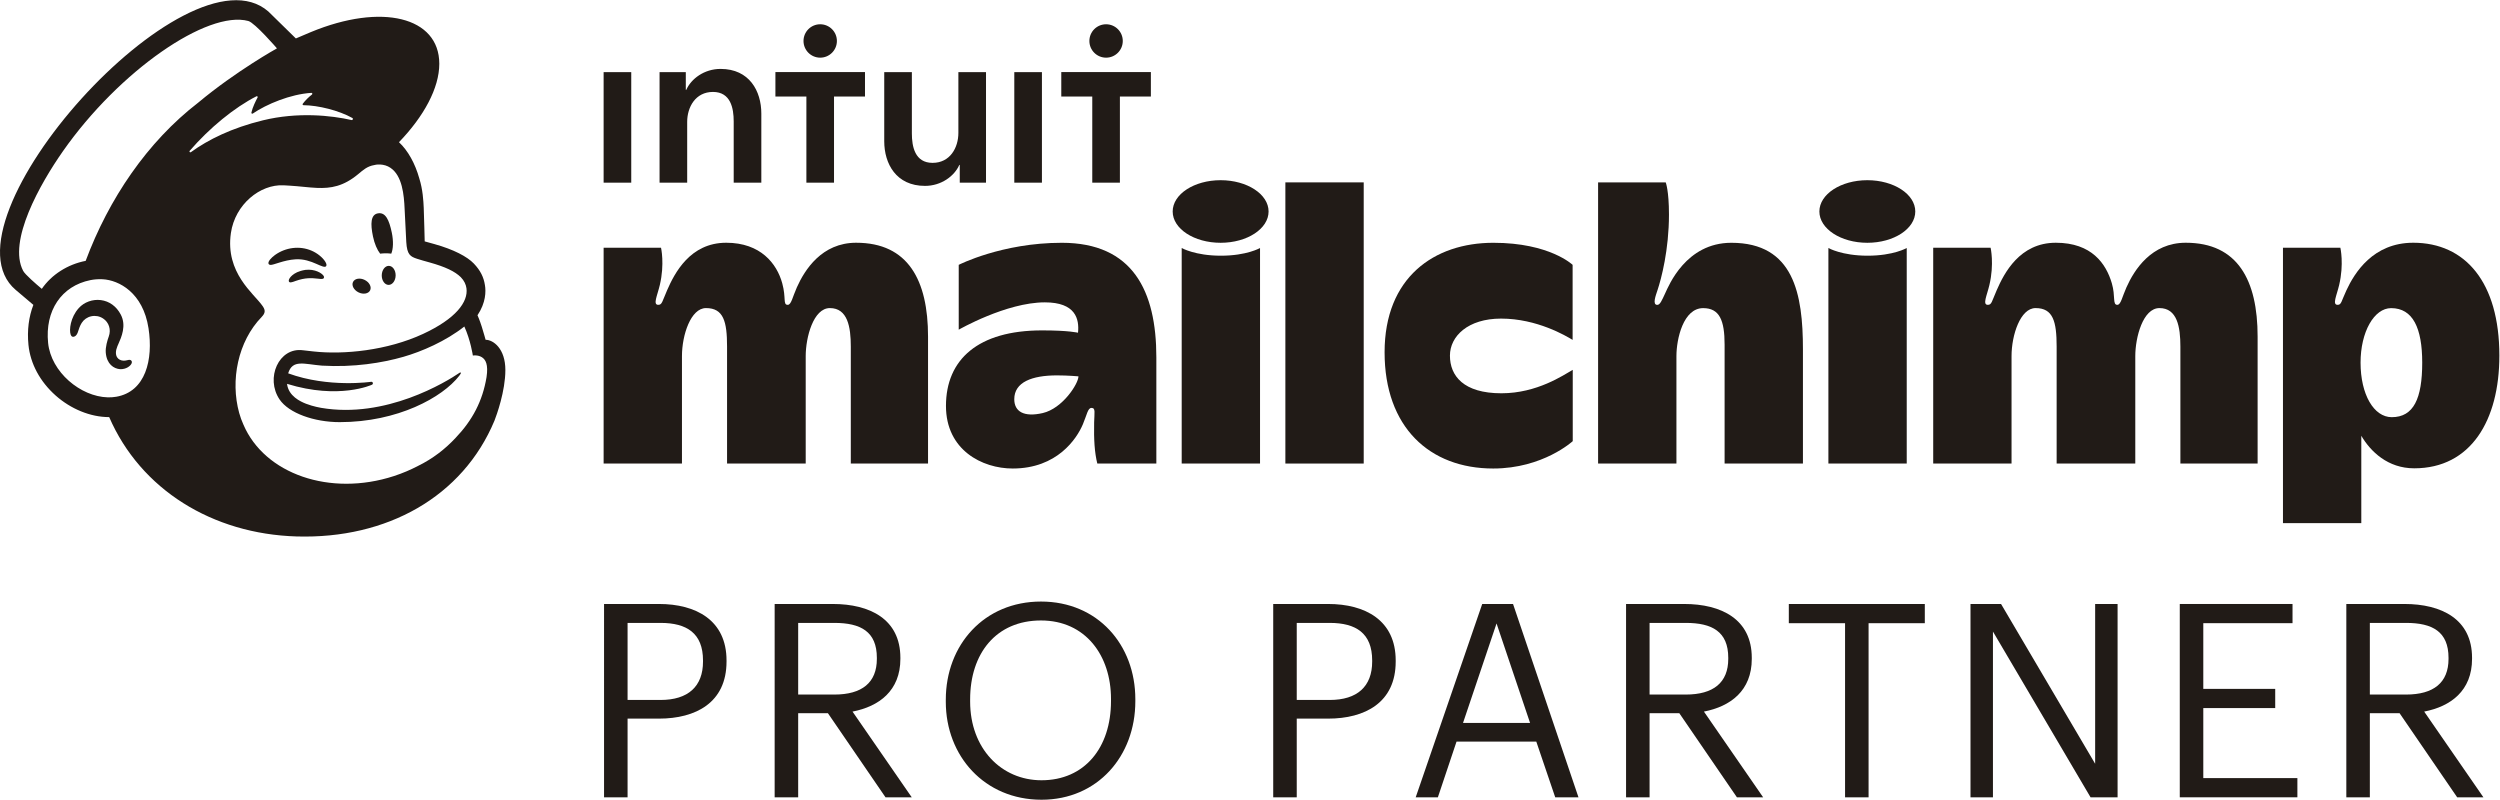
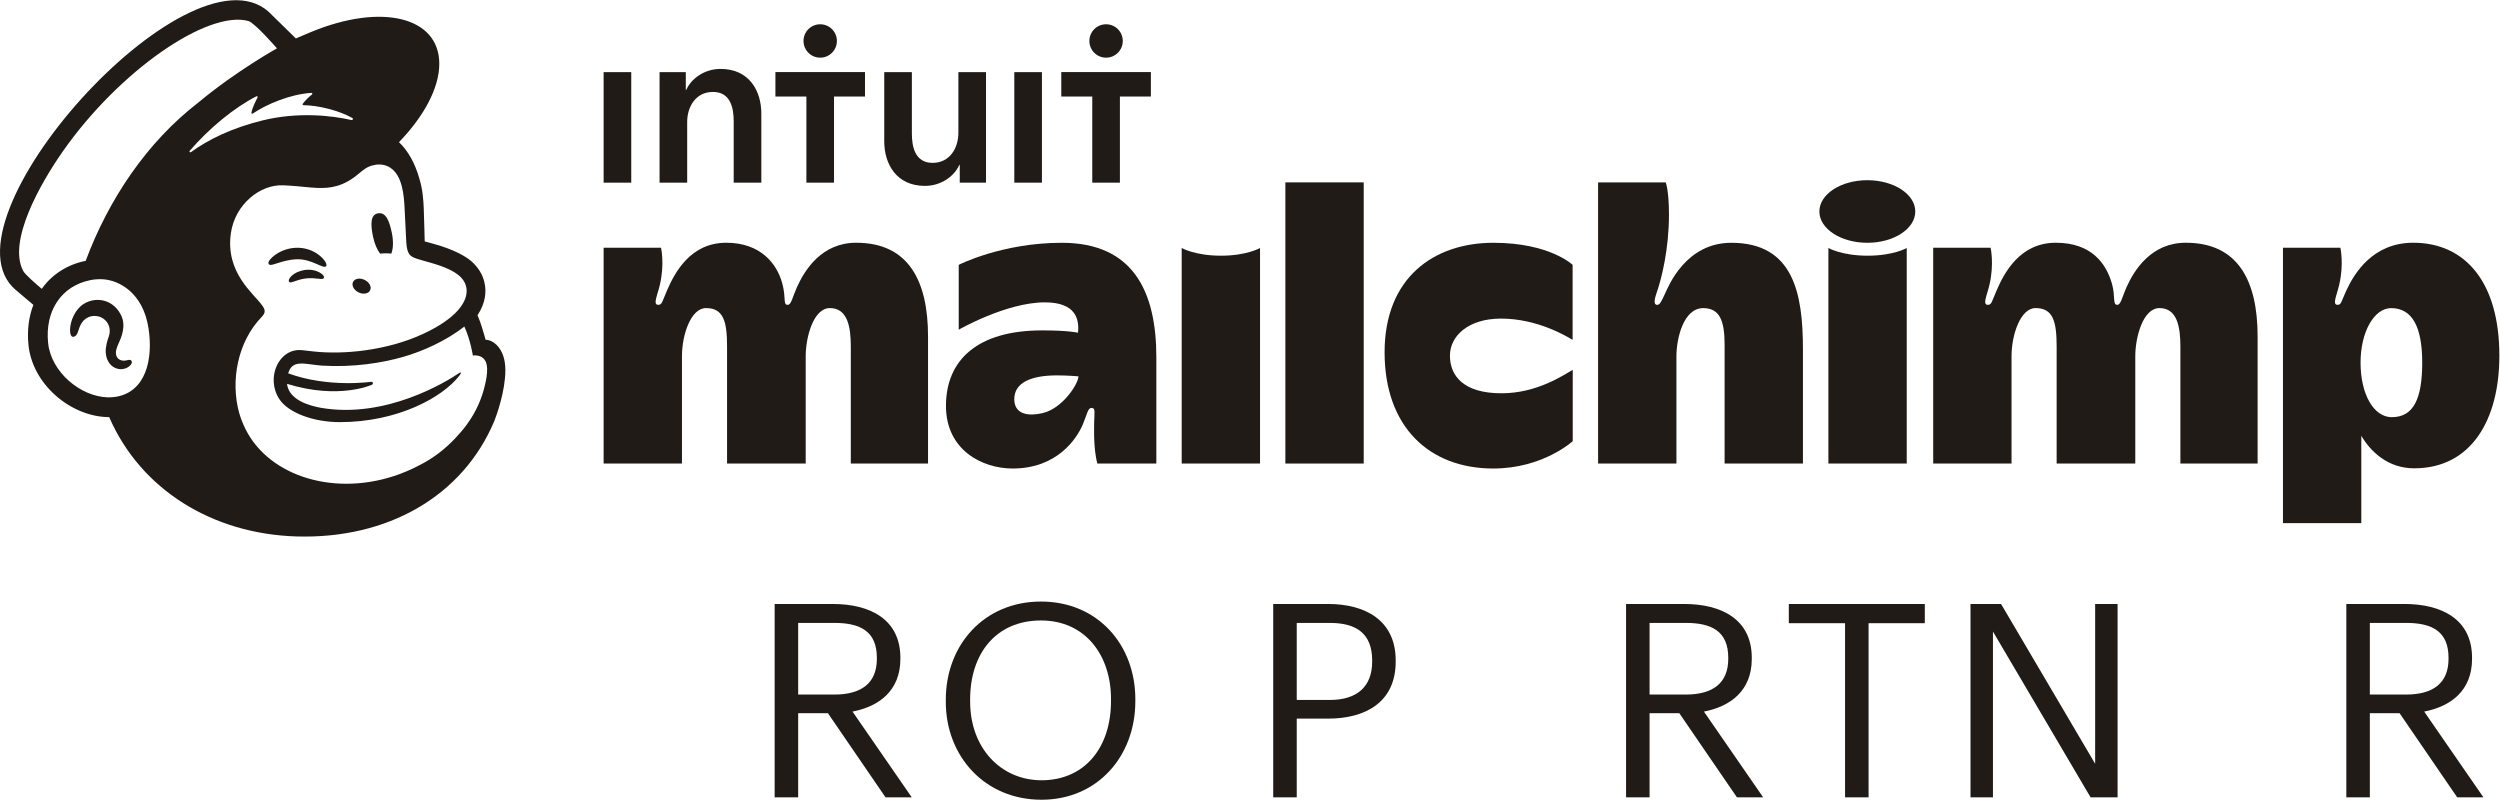
<svg xmlns="http://www.w3.org/2000/svg" xmlns:ns1="http://sodipodi.sourceforge.net/DTD/sodipodi-0.dtd" xmlns:ns2="http://www.inkscape.org/namespaces/inkscape" version="1.1" id="svg2" xml:space="preserve" width="1035.347" height="331.2" viewBox="0 0 1035.347 331.2" ns1:docname="MC&amp;CO_Pro-Partner_Black_Mailchimp-Intuit_Logo-Lockup.eps">
  <defs id="defs6" />
  <ns1:namedview pagecolor="#ffffff" bordercolor="#666666" borderopacity="1" objecttolerance="10" gridtolerance="10" guidetolerance="10" ns2:pageopacity="0" ns2:pageshadow="2" ns2:window-width="640" ns2:window-height="480" id="namedview4" />
  <g id="g10" ns2:groupmode="layer" ns2:label="ink_ext_XXXXXX" transform="matrix(1.333,0,0,-1.333,0,331.2)">
    <g id="g12" transform="scale(0.1)">
-       <path d="m 2052.23,309.961 c 85.69,0 131.88,42 131.88,119.277 v 3.364 c 0,84.839 -50.4,116.757 -131.88,116.757 H 1949.76 V 309.961 Z M 1876.67,608.16 h 170.52 c 115.08,0 210,-50.398 210,-175.558 v -3.364 C 2257.19,301.559 2161.43,252 2047.19,252 h -97.43 V 7.559 h -73.09 V 608.16" style="fill:#211b17;fill-opacity:1;fill-rule:nonzero;stroke:none" id="path14" />
      <path d="m 2592.35,326.762 c 85.68,0 131.88,36.957 131.88,110.879 V 441 c 0,81.48 -50.4,108.359 -131.88,108.359 H 2479.79 V 326.762 Z M 2406.71,608.16 h 180.6 c 115.08,0 210,-47.039 210,-167.16 v -3.359 c 0,-99.121 -66.36,-147.84 -148.68,-163.801 L 2832.59,7.559 h -81.48 L 2572.19,268.801 h -92.4 V 7.559 h -73.08 V 608.16" style="fill:#211b17;fill-opacity:1;fill-rule:nonzero;stroke:none" id="path16" />
      <path d="m 3451.67,306.602 v 6.707 c 0,134.41 -78.96,243.613 -217.56,243.613 -139.44,0 -220.08,-102.481 -220.08,-245.281 v -6.719 c 0,-145.32 96.6,-244.441 221.76,-244.441 133.56,0 215.88,100.8 215.88,246.121 z m -513.24,-2.524 v 6.723 c 0,170.519 119.28,304.918 295.68,304.918 176.39,0 293.16,-134.399 293.16,-303.239 v -6.718 C 3527.27,136.082 3410.5,0 3235.79,0 3058.54,0 2938.43,136.082 2938.43,304.078" style="fill:#211b17;fill-opacity:1;fill-rule:nonzero;stroke:none" id="path18" />
      <path d="m 4131.21,309.961 c 85.68,0 131.89,42 131.89,119.277 v 3.364 c 0,84.839 -50.41,116.757 -131.89,116.757 H 4028.74 V 309.961 Z M 3955.65,608.16 h 170.52 c 115.08,0 210,-50.398 210,-175.558 v -3.364 C 4336.17,301.559 4240.41,252 4126.17,252 h -97.43 V 7.559 h -73.09 V 608.16" style="fill:#211b17;fill-opacity:1;fill-rule:nonzero;stroke:none" id="path20" />
-       <path d="m 4545.34,238.559 h 208.32 L 4649.5,547.68 Z m 59.64,369.601 h 95.75 L 4904.01,7.559 h -72.23 L 4772.98,180.602 H 4525.19 L 4467.22,7.559 h -68.88 L 4604.98,608.16" style="fill:#211b17;fill-opacity:1;fill-rule:nonzero;stroke:none" id="path22" />
      <path d="m 5237.5,326.762 c 85.67,0 131.88,36.957 131.88,110.879 V 441 c 0,81.48 -50.41,108.359 -131.88,108.359 H 5124.94 V 326.762 Z M 5051.87,608.16 h 180.59 c 115.08,0 209.99,-47.039 209.99,-167.16 v -3.359 c 0,-99.121 -66.35,-147.84 -148.67,-163.801 L 5477.74,7.559 h -81.48 L 5217.33,268.801 h -92.39 V 7.559 h -73.07 V 608.16" style="fill:#211b17;fill-opacity:1;fill-rule:nonzero;stroke:none" id="path24" />
      <path d="m 5732.26,548.52 h -174.73 v 59.64 h 422.52 V 548.52 H 5805.33 V 7.559 h -73.07 V 548.52" style="fill:#211b17;fill-opacity:1;fill-rule:nonzero;stroke:none" id="path26" />
      <path d="m 6122,608.16 h 94.92 L 6509.25,111.719 V 608.16 h 69.71 V 7.559 h -83.99 L 6191.73,522.48 V 7.559 H 6122 V 608.16" style="fill:#211b17;fill-opacity:1;fill-rule:nonzero;stroke:none" id="path28" />
-       <path d="m 6772.16,608.16 h 350.28 v -59.64 h -277.2 V 344.398 h 223.44 V 284.762 H 6845.24 V 67.199 h 292.32 V 7.559 h -365.4 V 608.16" style="fill:#211b17;fill-opacity:1;fill-rule:nonzero;stroke:none" id="path30" />
      <path d="m 7475.24,326.762 c 85.68,0 131.88,36.957 131.88,110.879 V 441 c 0,81.48 -50.4,108.359 -131.88,108.359 H 7362.69 V 326.762 Z M 7289.6,608.16 h 180.61 c 115.07,0 209.99,-47.039 209.99,-167.16 v -3.359 c 0,-99.121 -66.36,-147.84 -148.69,-163.801 L 7715.48,7.559 h -81.49 L 7455.08,268.801 h -92.39 V 7.559 H 7289.6 V 608.16" style="fill:#211b17;fill-opacity:1;fill-rule:nonzero;stroke:none" id="path32" />
      <path d="m 2660.05,1730.47 c -107.06,0 -160.02,-84.24 -184.33,-138.58 -13.57,-30.35 -17.36,-54.34 -28.38,-54.34 -15.52,0 -4.4,20.85 -17.09,67.09 -16.71,60.85 -67.06,125.83 -174.04,125.83 -112.47,0 -160.64,-95.02 -183.47,-147.24 -15.61,-35.71 -15.63,-45.68 -27.65,-45.68 -17.39,0 -2.98,28.36 4.85,61.69 15.43,65.64 3.7,115.8 3.7,115.8 h -178.3 v -670.43 h 243.37 c 0,0 0,280.18 0,333.56 0,65.8 27.52,149.29 74.69,149.29 54.51,0 65.42,-41.87 65.42,-119.38 0,-70.29 0,-363.62 0,-363.62 h 244.35 c 0,0 0,281.89 0,333.71 0,58.57 23.9,149.29 75.06,149.29 55.26,0 65.05,-58.81 65.05,-119.38 0,-60.57 0,-363.47 0,-363.47 h 239.95 c 0,0 0,265.64 0,394.25 0,174.96 -61.68,291.61 -223.18,291.61" style="fill:#211b17;fill-opacity:1;fill-rule:nonzero;stroke:none" id="path34" />
      <path d="m 6790.82,1730.47 c -107.06,0 -160.03,-84.24 -184.33,-138.58 -13.57,-30.35 -17.36,-54.34 -28.38,-54.34 -15.52,0 -5.13,26.5 -17.09,67.09 -17.83,60.53 -62.2,125.83 -174.04,125.83 -112.47,0 -160.64,-95.02 -183.47,-147.24 -15.61,-35.71 -15.63,-45.68 -27.65,-45.68 -17.39,0 -2.98,28.36 4.85,61.69 15.43,65.64 3.7,115.8 3.7,115.8 h -178.3 v -670.43 h 243.37 c 0,0 0,280.18 0,333.56 0,65.8 27.52,149.29 74.69,149.29 54.51,0 65.42,-41.87 65.42,-119.38 0,-70.29 0,-363.62 0,-363.62 h 244.35 c 0,0 0,281.89 0,333.71 0,58.57 23.9,149.29 75.05,149.29 55.27,0 65.06,-58.81 65.06,-119.38 0,-60.57 0,-363.47 0,-363.47 H 7014 c 0,0 0,265.64 0,394.25 0,174.96 -61.68,291.61 -223.18,291.61" style="fill:#211b17;fill-opacity:1;fill-rule:nonzero;stroke:none" id="path36" />
      <path d="m 3239.52,1201.29 c -58.19,-13.43 -88.36,4.49 -88.36,43.07 0,52.84 54.65,73.99 132.66,73.99 34.4,0 66.73,-2.96 66.73,-2.96 0,-22.63 -49.1,-99.8 -111.03,-114.1 z m 59.26,529.03 c -186.43,0 -320.2,-68.53 -320.2,-68.53 v -201.46 c 0,0 147.73,84.92 267.56,84.92 95.65,0 107.41,-51.58 103.04,-94.4 0,0 -27.57,7.3 -111.76,7.3 -198.35,0 -298.48,-90.14 -298.48,-234.7 0,-137.12 112.53,-194.43 207.34,-194.43 138.35,0 199.17,92.96 217.86,137.08 12.96,30.6 15.33,51.21 26.98,51.21 13.27,0 8.8,-14.78 8.16,-45.23 -1.12,-53.34 1.39,-93.66 9.85,-127.62 h 183.42 v 329.95 c 0,205.99 -72.89,355.91 -293.77,355.91" style="fill:#211b17;fill-opacity:1;fill-rule:nonzero;stroke:none" id="path38" />
      <path d="M 3993.43,1044.46 H 4236.8 V 1918 h -243.37 v -873.54" style="fill:#211b17;fill-opacity:1;fill-rule:nonzero;stroke:none" id="path40" />
      <path d="m 4504.68,1379.67 c 0,60.29 56,115.13 158.81,115.13 112.03,0 202.13,-53.93 222.34,-66.18 v 233.17 c 0,0 -71.18,68.53 -246.14,68.53 -184.44,0 -338.03,-107.92 -338.03,-340.21 0,-232.29 139.38,-361.09 337.53,-361.09 154.78,0 247.04,85.04 247.04,85.04 v 221.46 c -29.19,-16.33 -110.52,-72.76 -221.62,-72.76 -117.64,0 -159.93,54.11 -159.93,116.91" style="fill:#211b17;fill-opacity:1;fill-rule:nonzero;stroke:none" id="path42" />
      <path d="m 5378.83,1730.32 c -140.89,0 -194.47,-133.51 -205.3,-156.68 -10.82,-23.18 -16.16,-36.52 -25.03,-36.23 -15.38,0.5 -4.66,28.45 1.34,46.55 11.33,34.2 35.34,123.93 35.34,234.2 0,74.81 -10.11,99.84 -10.11,99.84 h -210.09 v -873.54 h 243.37 c 0,0 0,279.23 0,333.56 0,54.34 21.68,149.29 82.99,149.29 50.78,0 66.68,-37.63 66.68,-113.4 0,-75.77 0,-369.45 0,-369.45 h 243.37 c 0,0 0,204.33 0,354.87 0,172.1 -28.53,330.99 -222.56,330.99" style="fill:#211b17;fill-opacity:1;fill-rule:nonzero;stroke:none" id="path44" />
      <path d="m 5680.49,1714.12 v -669.66 h 243.37 v 669.66 c 0,0 -40.91,-23.92 -121.43,-23.92 -80.53,0 -121.94,23.92 -121.94,23.92" style="fill:#211b17;fill-opacity:1;fill-rule:nonzero;stroke:none" id="path46" />
      <path d="m 5801.46,1924.78 c -82.28,0 -148.98,-43.53 -148.98,-97.23 0,-53.69 66.7,-97.23 148.98,-97.23 82.27,0 148.97,43.54 148.97,97.23 0,53.7 -66.7,97.23 -148.97,97.23" style="fill:#211b17;fill-opacity:1;fill-rule:nonzero;stroke:none" id="path48" />
      <path d="m 3671.31,1714.12 v -669.66 h 243.37 v 669.66 c 0,0 -40.92,-23.92 -121.44,-23.92 -80.52,0 -121.93,23.92 -121.93,23.92" style="fill:#211b17;fill-opacity:1;fill-rule:nonzero;stroke:none" id="path50" />
-       <path d="m 3792.27,1924.78 c -82.28,0 -148.97,-43.53 -148.97,-97.23 0,-53.69 66.69,-97.23 148.97,-97.23 82.28,0 148.97,43.54 148.97,97.23 0,53.7 -66.69,97.23 -148.97,97.23" style="fill:#211b17;fill-opacity:1;fill-rule:nonzero;stroke:none" id="path52" />
      <path d="m 7430.72,1188.53 c -55.82,0 -96.88,70.78 -96.88,169.4 0,95.79 42.18,169.38 94.96,169.38 67.72,0 96.59,-62.11 96.59,-169.38 0,-111.58 -26.61,-169.4 -94.67,-169.4 z m 66.8,541.94 c -125.11,0 -182.43,-93.81 -207.36,-147.24 -16.48,-35.31 -15.63,-45.68 -27.65,-45.68 -17.4,0 -2.98,28.36 4.85,61.69 15.43,65.64 3.7,115.8 3.7,115.8 H 7092.75 V 859.441 h 243.37 c 0,0 0,140.008 0,271.259 28.8,-48.85 82.15,-101.05 164.39,-101.05 175.98,0 264.55,148.91 264.55,350.08 0,228.02 -106.03,350.74 -267.54,350.74" style="fill:#211b17;fill-opacity:1;fill-rule:nonzero;stroke:none" id="path54" />
      <path d="m 1181.03,1696.54 c 12.17,1.45 23.82,1.51 34.53,0 6.19,14.21 7.26,38.72 1.68,65.39 -8.28,39.66 -19.49,63.66 -42.67,59.93 -23.17,-3.74 -24.03,-32.47 -15.74,-72.13 4.66,-22.31 12.96,-41.37 22.2,-53.19" style="fill:#211b17;fill-opacity:1;fill-rule:nonzero;stroke:none" id="path56" />
      <path d="m 982.094,1665.16 c 16.578,-7.28 26.766,-12.1 30.756,-7.89 2.56,2.64 1.8,7.65 -2.16,14.12 -8.18,13.35 -25.018,26.9 -42.877,34.51 -36.524,15.72 -80.079,10.49 -113.676,-13.65 -11.094,-8.13 -21.614,-19.39 -20.106,-26.23 0.489,-2.21 2.145,-3.87 6.039,-4.42 9.145,-1.04 41.11,15.11 77.918,17.37 25.996,1.59 47.524,-6.54 64.106,-13.81" style="fill:#211b17;fill-opacity:1;fill-rule:nonzero;stroke:none" id="path58" />
      <path d="m 948.734,1646.13 c -21.589,-3.41 -33.504,-10.53 -41.144,-17.15 -6.531,-5.71 -10.563,-12.01 -10.527,-16.44 0.015,-2.11 0.929,-3.33 1.648,-3.94 0.984,-0.87 2.152,-1.35 3.555,-1.35 4.875,0 15.8,4.38 15.8,4.38 30.055,10.76 49.875,9.46 69.528,7.22 10.855,-1.22 15.986,-1.89 18.366,1.83 0.7,1.07 1.56,3.38 -0.62,6.91 -5.06,8.2 -26.863,22.07 -56.606,18.54" style="fill:#211b17;fill-opacity:1;fill-rule:nonzero;stroke:none" id="path60" />
      <path d="m 1113.86,1576.27 c 14.66,-7.21 30.8,-4.38 36.06,6.31 5.25,10.7 -2.38,25.21 -17.04,32.41 -14.66,7.21 -30.81,4.38 -36.06,-6.32 -5.26,-10.69 2.37,-25.2 17.04,-32.4" style="fill:#211b17;fill-opacity:1;fill-rule:nonzero;stroke:none" id="path62" />
-       <path d="m 1208.12,1658.64 c -11.91,0.2 -21.79,-12.88 -22.07,-29.21 -0.28,-16.34 9.16,-29.75 21.07,-29.95 11.91,-0.2 21.79,12.88 22.07,29.21 0.28,16.34 -9.15,29.74 -21.07,29.95" style="fill:#211b17;fill-opacity:1;fill-rule:nonzero;stroke:none" id="path64" />
      <path d="m 408.023,1364.1 c -2.964,3.71 -7.832,2.58 -12.543,1.48 -3.292,-0.77 -7.027,-1.64 -11.113,-1.56 -8.762,0.16 -16.179,3.91 -20.347,10.31 -5.426,8.33 -5.114,20.75 0.878,34.98 0.805,1.92 1.758,4.05 2.793,6.37 9.555,21.43 25.547,57.31 7.594,91.49 -13.512,25.73 -35.547,41.76 -62.043,45.12 -25.437,3.22 -51.625,-6.21 -68.328,-24.64 -26.351,-29.07 -30.469,-68.63 -25.375,-82.61 1.871,-5.11 4.789,-6.53 6.91,-6.82 4.485,-0.61 11.114,2.66 15.27,13.83 0.297,0.8 0.695,2.05 1.187,3.63 1.852,5.91 5.297,16.91 10.942,25.72 6.804,10.64 17.406,17.96 29.847,20.62 12.672,2.71 25.629,0.3 36.477,-6.8 18.457,-12.08 25.566,-34.7 17.683,-56.29 -4.07,-11.16 -10.691,-32.5 -9.23,-50.04 2.949,-35.49 24.781,-49.74 44.395,-51.26 19.074,-0.72 32.402,9.98 35.773,17.81 1.992,4.63 0.312,7.45 -0.77,8.66" style="fill:#211b17;fill-opacity:1;fill-rule:nonzero;stroke:none" id="path66" />
      <path d="m 589.324,2016.01 c 62.199,71.88 138.778,134.37 207.367,169.46 2.372,1.21 4.891,-1.36 3.606,-3.7 -5.445,-9.86 -15.934,-30.97 -19.258,-47 -0.519,-2.49 2.199,-4.38 4.305,-2.94 42.676,29.09 116.91,60.26 182.019,64.26 2.797,0.18 4.149,-3.41 1.922,-5.12 -9.898,-7.59 -20.73,-18.1 -28.637,-28.74 -1.347,-1.8 -0.082,-4.41 2.172,-4.43 45.723,-0.32 110.18,-16.32 152.19,-39.88 2.84,-1.6 0.82,-7.1 -2.36,-6.37 -63.57,14.57 -167.611,25.62 -275.689,-0.74 -96.484,-23.54 -170.129,-59.87 -223.856,-98.95 -2.714,-1.97 -5.976,1.61 -3.781,4.15 z m 309.789,-696.4 c 0.008,-0.01 0.016,-0.03 0.024,-0.04 0.011,-0.02 0.019,-0.05 0.035,-0.08 -0.024,0.04 -0.039,0.08 -0.059,0.12 z m 256.517,-30.28 c 1.84,0.78 3.11,2.88 2.89,4.97 -0.26,2.57 -2.55,4.44 -5.12,4.18 0,0 -132.74,-19.65 -258.138,26.26 13.656,44.39 49.976,28.36 104.868,23.93 98.95,-5.9 187.63,8.55 253.17,27.37 56.79,16.3 131.39,48.43 189.32,94.16 19.55,-42.93 26.44,-90.17 26.44,-90.17 0,0 15.13,2.71 27.77,-5.07 11.95,-7.35 20.71,-22.64 14.73,-62.14 -12.19,-73.82 -43.56,-133.72 -96.29,-188.83 -32.1,-34.55 -71.07,-64.59 -115.65,-86.44 -23.68,-12.43 -48.89,-23.2 -75.52,-31.89 -198.78,-64.922 -402.252,6.45 -467.842,159.73 -5.235,11.52 -9.66,23.58 -13.153,36.2 -27.953,101 -4.218,222.19 69.954,298.46 0.007,0.01 -0.008,0.03 -0.004,0.04 4.574,4.86 9.242,10.58 9.242,17.78 0,6.02 -3.828,12.37 -7.145,16.87 -25.949,37.64 -115.843,101.78 -97.8,225.91 12.961,89.17 90.945,151.98 163.656,148.25 6.144,-0.31 12.297,-0.69 18.426,-1.06 31.511,-1.86 59,-5.9 84.941,-6.99 43.415,-1.87 82.455,4.44 128.685,42.96 15.6,13.01 28.11,24.27 49.27,27.86 2.22,0.37 7.75,2.36 18.81,1.84 11.29,-0.6 22.03,-3.71 31.69,-10.13 37.07,-24.67 42.33,-84.41 44.25,-128.11 1.09,-24.95 4.11,-85.31 5.14,-102.63 2.36,-39.62 12.77,-45.21 33.84,-52.15 11.85,-3.9 22.85,-6.81 39.06,-11.36 49.07,-13.77 78.16,-27.75 96.5,-45.7 10.94,-11.22 16.02,-23.14 17.59,-34.52 5.79,-42.21 -32.77,-94.35 -134.84,-141.72 -111.57,-51.79 -246.92,-64.9 -340.448,-54.48 -7.172,0.79 -32.676,3.69 -32.762,3.7 -74.808,10.08 -117.484,-86.61 -72.586,-152.84 28.934,-42.69 107.75,-70.47 186.606,-70.48 180.8,-0.03 319.77,77.18 371.47,143.86 1.54,2 1.69,2.22 4.13,5.9 2.54,3.83 0.45,5.94 -2.72,3.78 -42.23,-28.9 -229.83,-143.63 -430.49,-109.12 0,0 -24.382,4.01 -46.64,12.67 -17.688,6.88 -54.703,23.91 -59.203,61.89 161.943,-50.08 263.903,-2.74 263.903,-2.74 z m -889.45,384.84 c -56.317,-10.95 -105.953,-42.86 -136.305,-86.96 -18.145,15.14 -51.941,44.43 -57.91,55.84 -48.457,92.02 52.887,270.91 123.68,371.94 174.964,249.68 448.996,438.67 575.851,404.39 20.621,-5.84 88.922,-85.04 88.922,-85.04 0,0 -126.805,-70.35 -244.398,-168.43 -158.446,-122 -278.137,-299.32 -349.84,-491.74 z m 94.633,-422.23 c -8.52,-1.45 -17.219,-2.03 -25.985,-1.82 -84.738,2.27 -176.269,78.56 -185.363,169.03 -10.055,99.99 41.039,176.96 131.508,195.2 10.812,2.18 23.882,3.44 37.976,2.71 50.688,-2.78 125.383,-41.7 142.446,-152.12 15.113,-97.79 -8.891,-197.37 -100.582,-213 z m 1147.877,177.07 c -0.73,2.57 -5.45,19.85 -11.95,40.68 -6.5,20.83 -13.23,35.5 -13.23,35.5 26.06,39.01 26.53,73.91 23.07,93.67 -3.71,24.5 -13.9,45.37 -34.46,66.95 -20.56,21.58 -62.6,43.68 -121.68,60.27 -6.76,1.9 -29.04,8.01 -31,8.61 -0.15,1.28 -1.63,73.09 -2.98,103.91 -0.98,22.28 -2.89,57.07 -13.68,91.34 -12.87,46.37 -35.28,86.96 -63.25,112.92 77.2,80.03 125.39,168.19 125.28,243.82 -0.22,145.45 -178.85,189.46 -398.966,98.3 -0.235,-0.09 -46.309,-19.63 -46.641,-19.8 -0.207,0.21 -84.316,82.73 -85.582,83.84 -250.969,218.9 -1035.648,-653.29 -784.773,-865.13 l 54.828,-46.44 c -14.223,-36.84 -19.809,-79.05 -15.246,-124.44 5.859,-58.3 35.933,-114.19 84.672,-157.37 46.269,-40.99 107.105,-66.94 166.14,-66.89 97.629,-224.98 320.696,-362.988 582.242,-370.762 280.556,-8.34 516.066,123.313 614.756,359.792 6.45,16.6 33.84,91.38 33.84,157.39 0,66.35 -37.5,93.84 -61.39,93.84" style="fill:#211b17;fill-opacity:1;fill-rule:nonzero;stroke:none" id="path68" />
      <path d="m 3237.09,1917.13 h -85.85 v 343.36 h 85.85 z m 60.13,343.58 v -76.07 h 96.26 v -267.51 h 85.84 v 267.51 h 96.25 v 76.07 z M 2897.4,1978.64 c 54.34,0 80.11,47.22 80.11,93.01 v 188.84 h 85.84 v -343.36 h -81.55 v 55.09 h -1.43 c -15.01,-34.35 -55.8,-65.1 -106.58,-65.1 -89.44,0 -126.62,68.65 -126.62,138.78 v 214.59 h 85.84 v -190.27 c 0,-40.78 9.3,-91.58 64.39,-91.58 z m -488.34,206 h 96.24 v -267.51 h 85.84 v 267.51 h 96.25 v 76.07 h -278.33 z m 1079.2,172.71 c 0,-28.64 -23.21,-51.88 -51.86,-51.88 -28.66,0 -51.88,23.24 -51.88,51.88 0,28.64 23.22,51.87 51.88,51.87 28.65,0 51.86,-23.23 51.86,-51.87 z M 1961.18,1917.13 h -85.84 v 343.36 h 85.84 z m 170.94,288.3 c 15.02,34.32 55.8,65.09 106.57,65.09 89.44,0 126.63,-68.68 126.63,-138.78 v -214.61 h -85.84 v 190.3 c 0,40.75 -9.3,91.57 -64.4,91.57 -54.34,0 -80.11,-47.24 -80.11,-93 v -188.87 h -85.82 v 343.36 h 81.53 v -55.06 z m 416.11,100.04 c 28.64,0 51.87,23.24 51.87,51.88 0,28.64 -23.23,51.87 -51.87,51.87 -28.65,0 -51.87,-23.23 -51.87,-51.87 0,-28.64 23.22,-51.88 51.87,-51.88" style="fill:#211b17;fill-opacity:1;fill-rule:evenodd;stroke:none" id="path70" />
    </g>
  </g>
</svg>